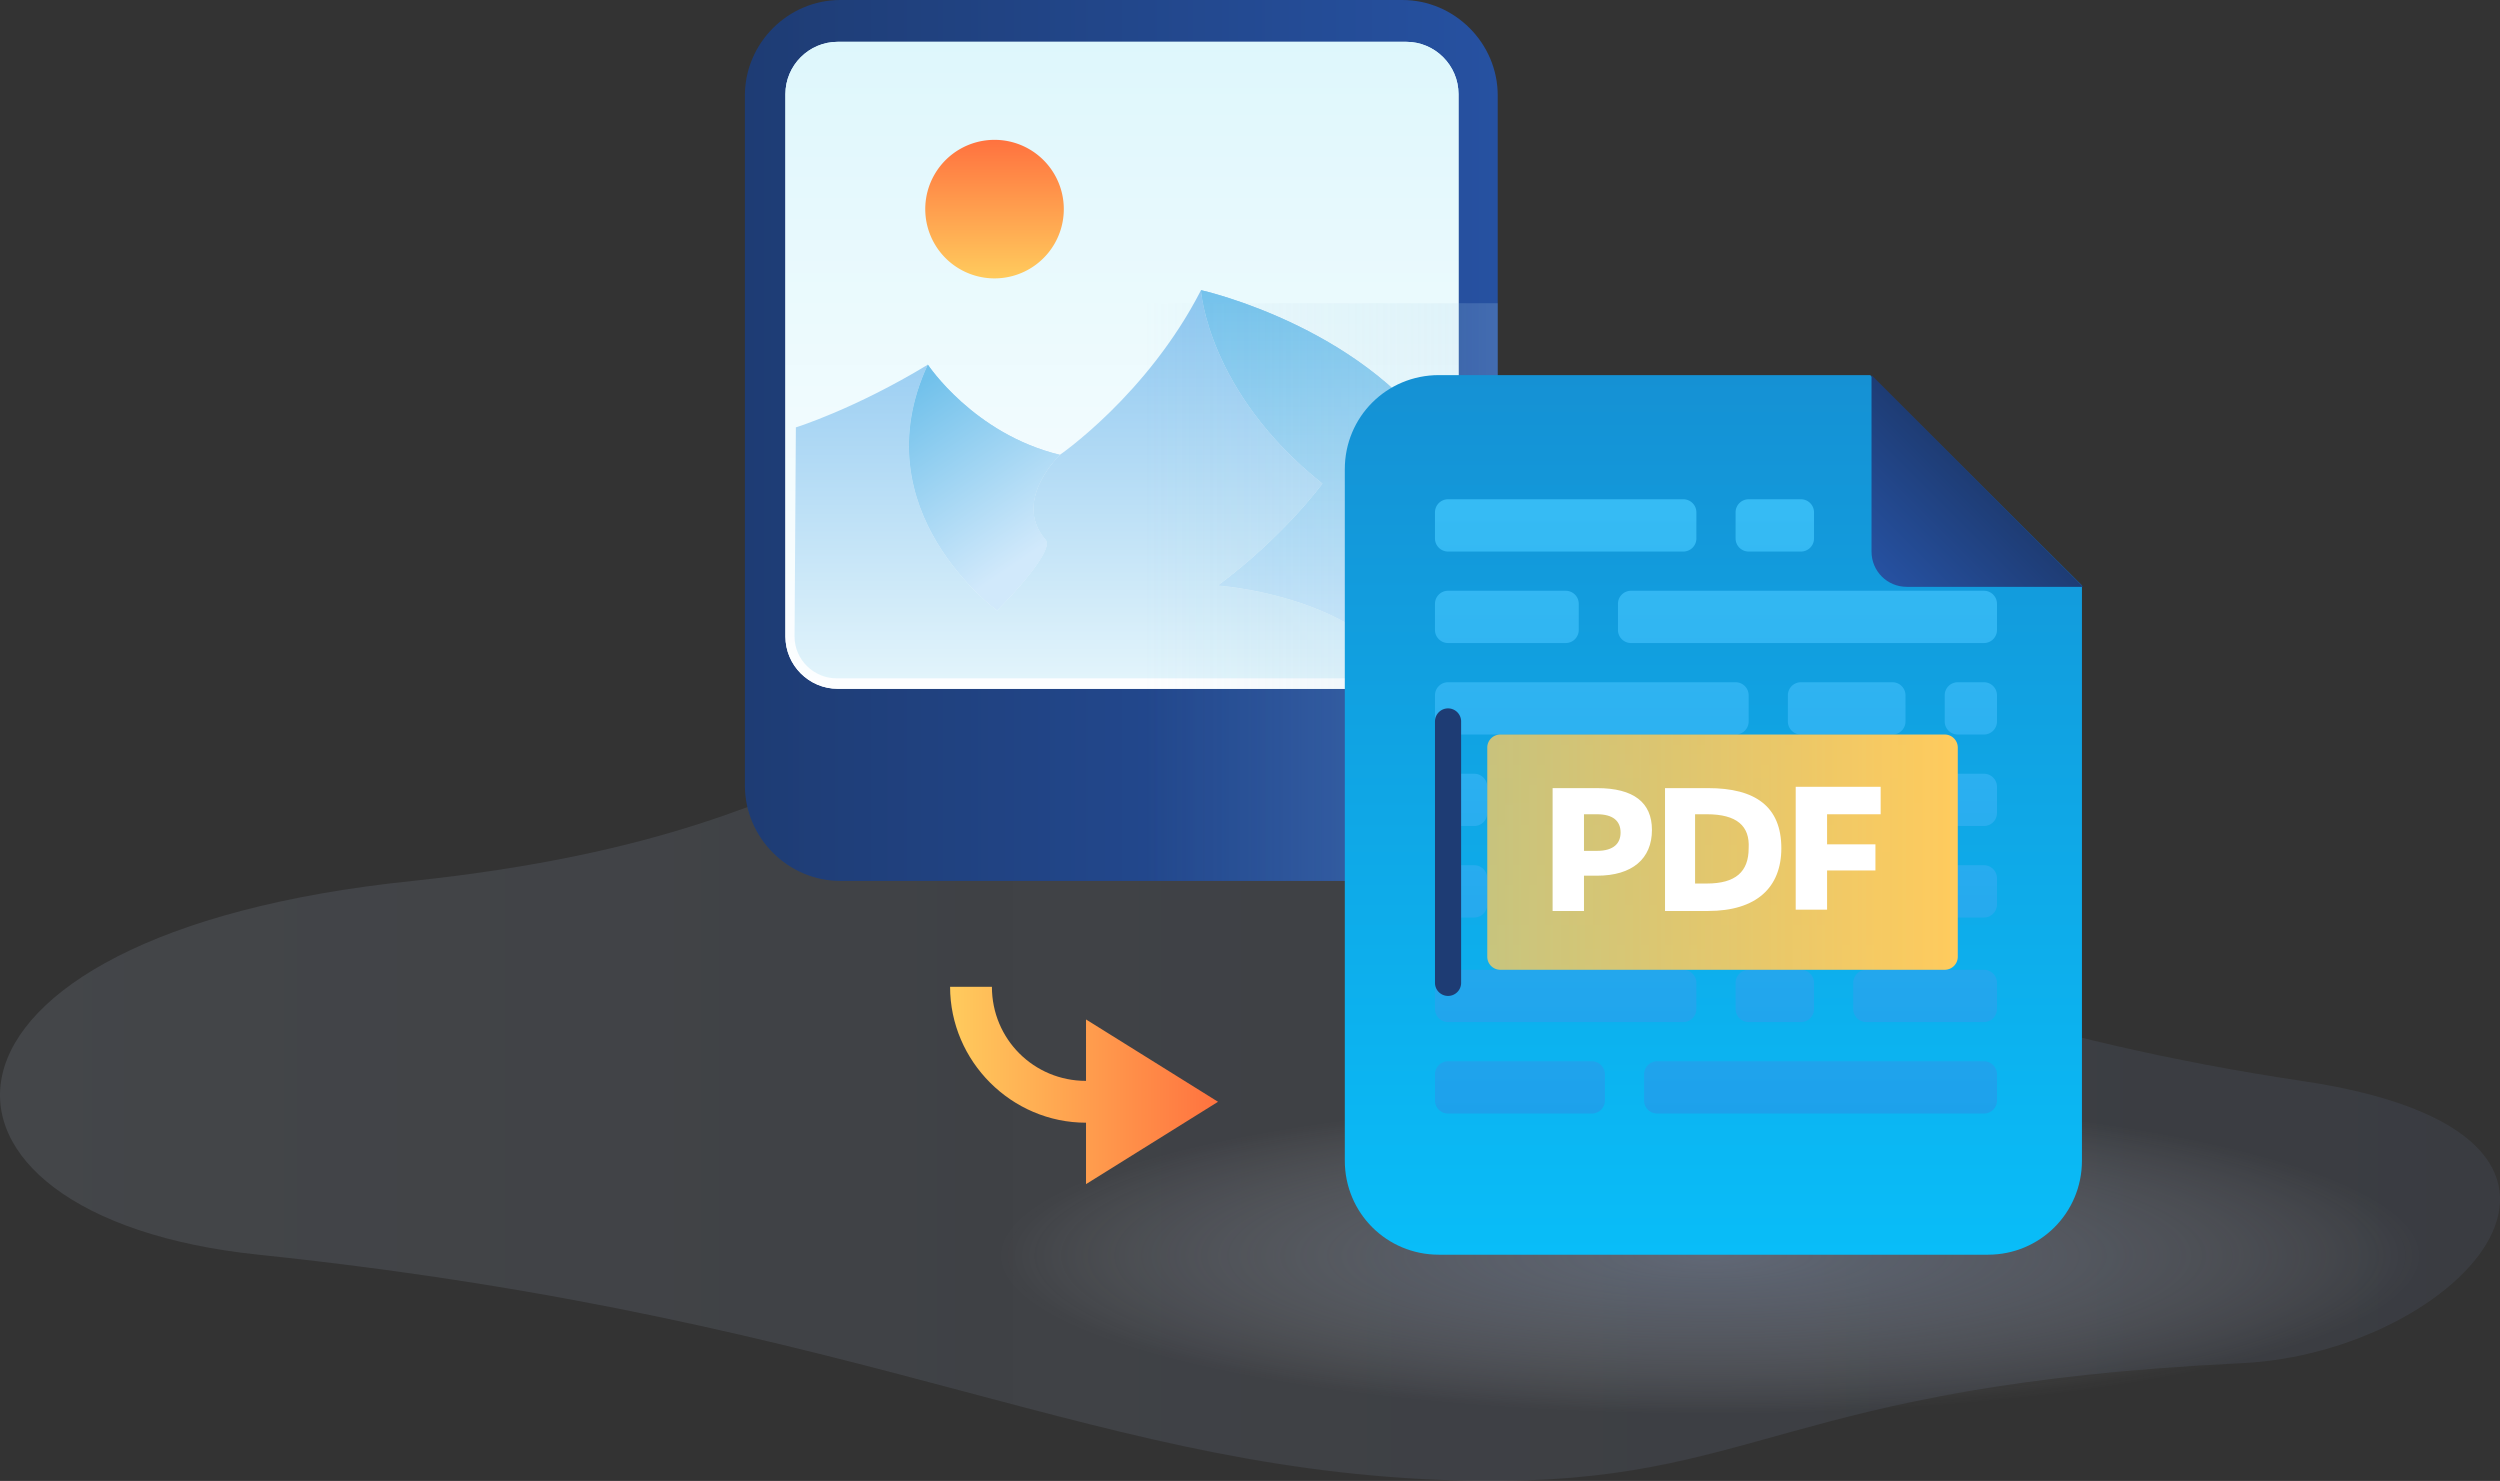
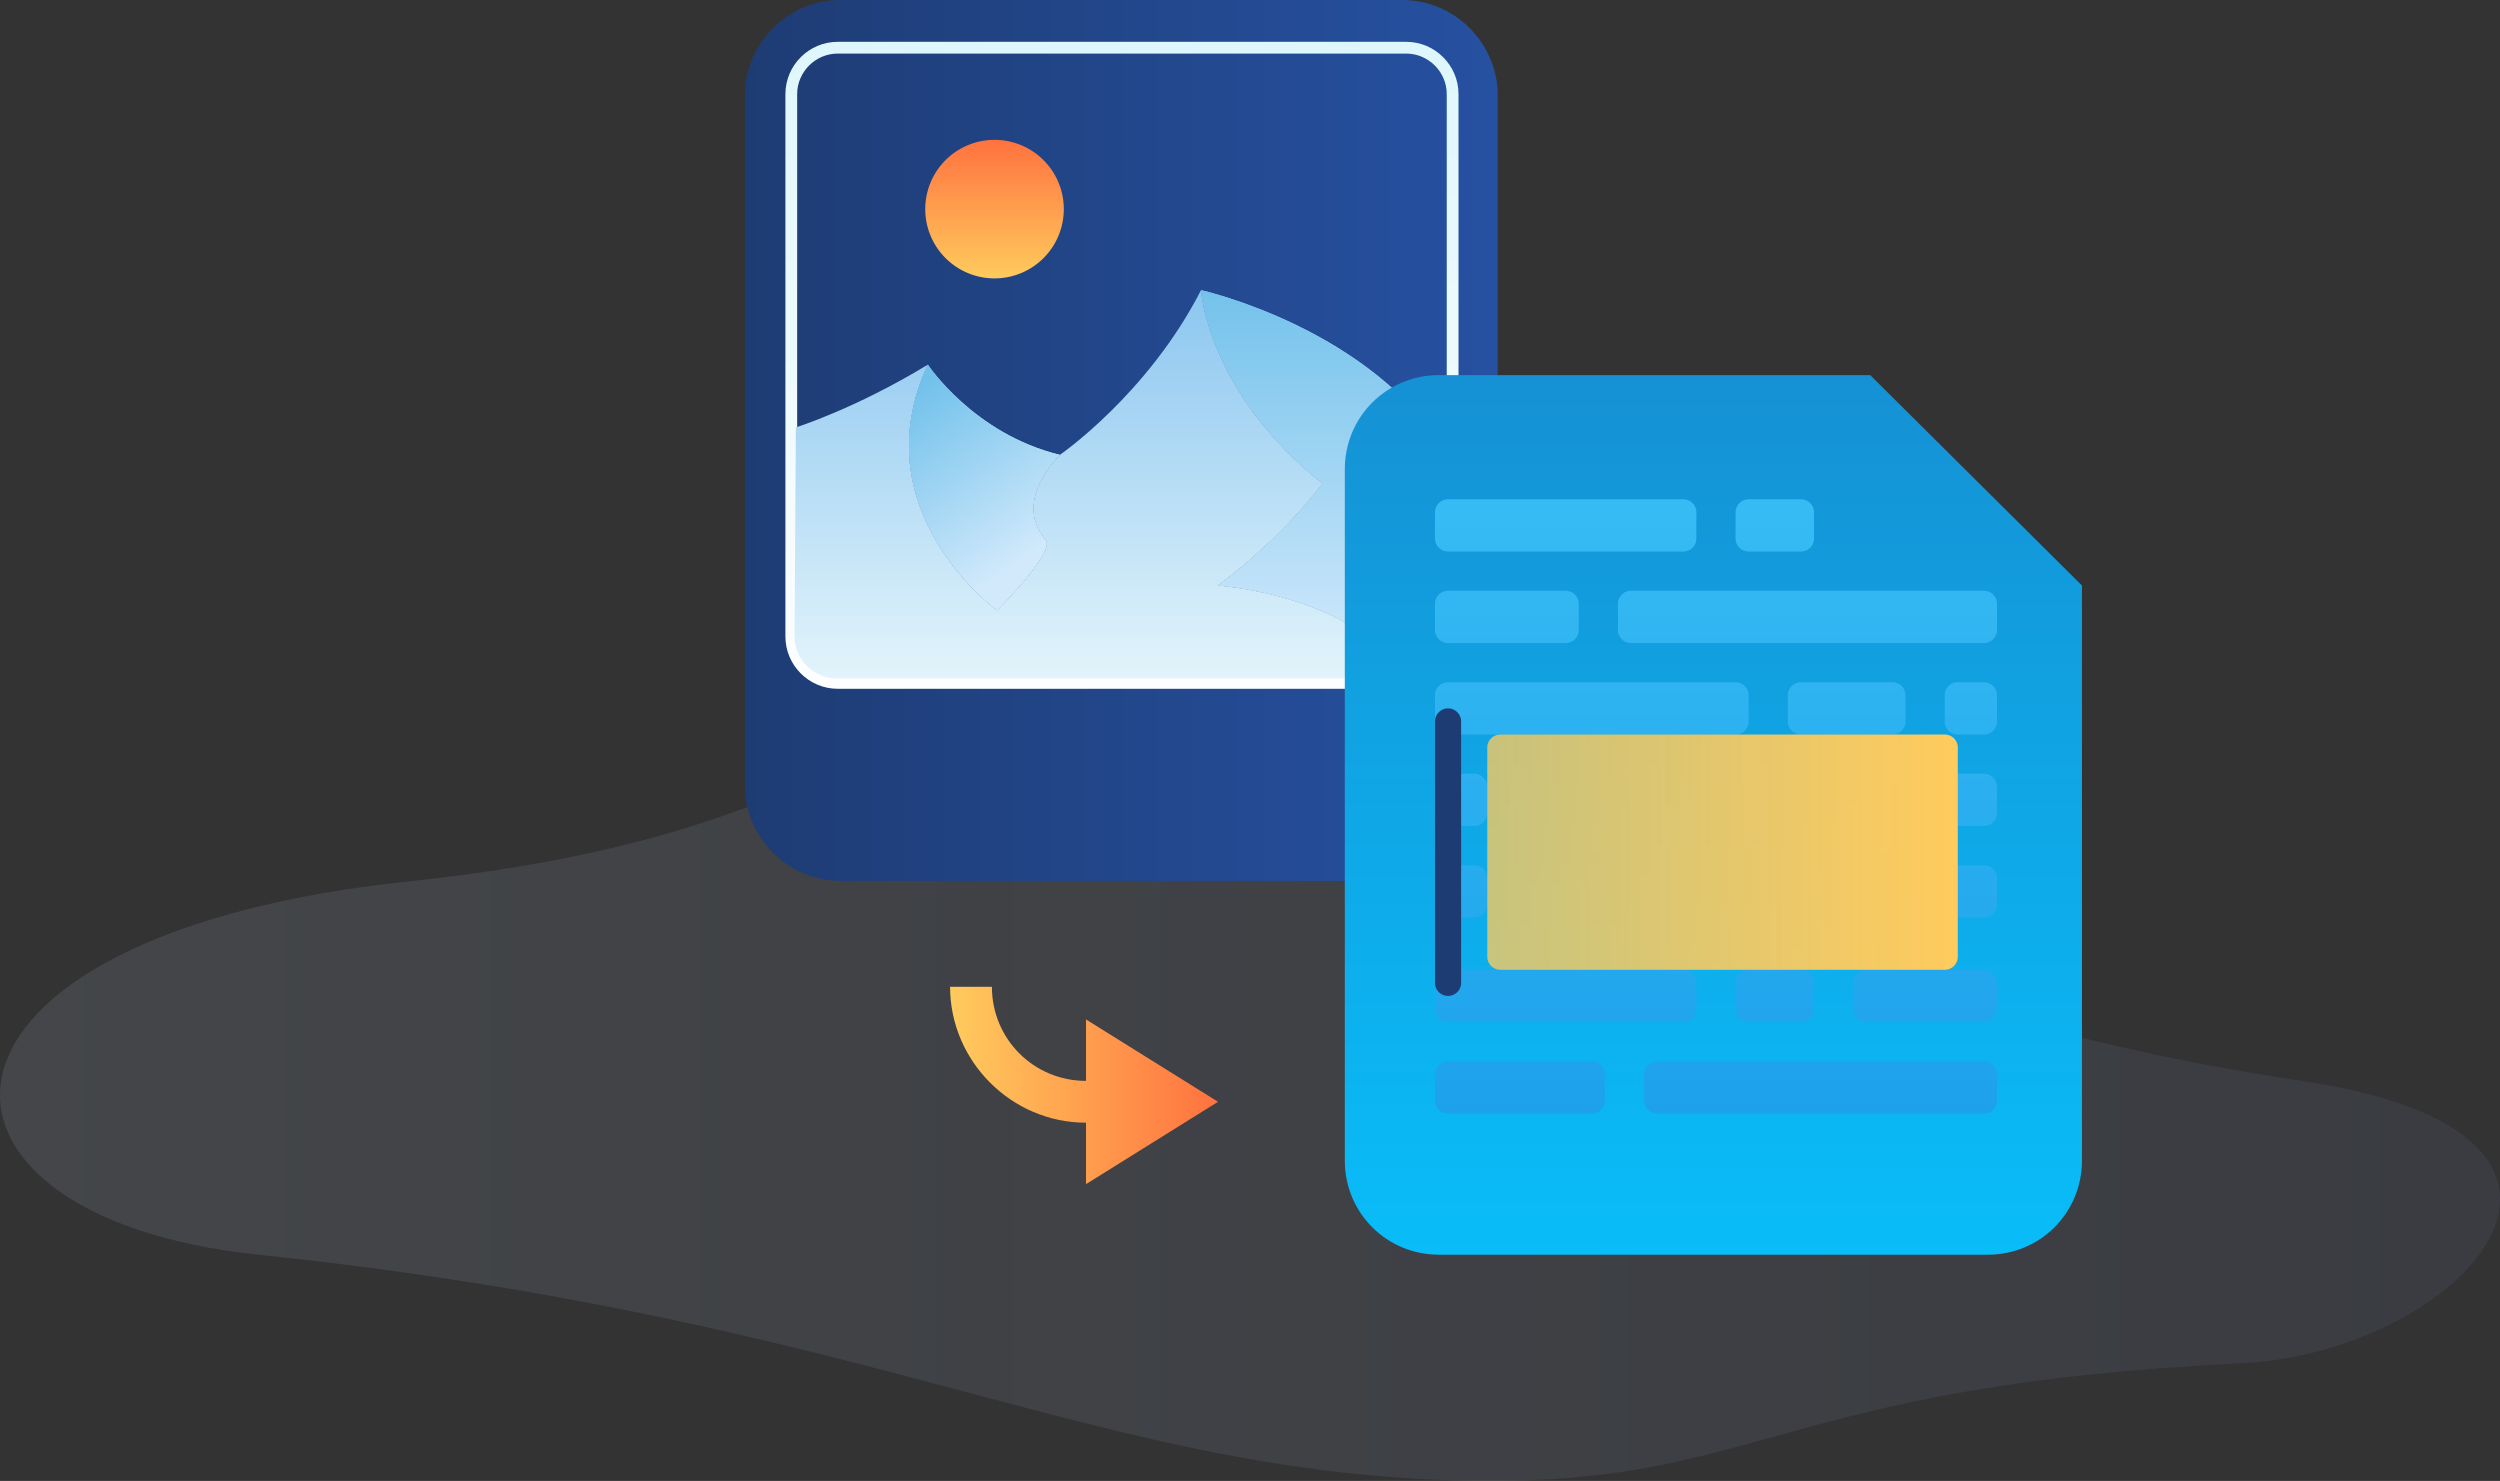
<svg xmlns="http://www.w3.org/2000/svg" version="1.1" id="Layer_1" x="0" y="0" viewBox="0 0 191.279 113.309" xml:space="preserve">
  <rect x="0" y="0" width="191.279" height="113.309" fill="#333333" stroke="none" />
  <style />
  <linearGradient id="SVGID_1_" gradientUnits="userSpaceOnUse" x1="100" y1="28.689" x2="291.279" y2="28.689" gradientTransform="translate(-100 55.309)">
    <stop offset="0" stop-color="#bfd0e9" stop-opacity=".4" />
    <stop offset="1" stop-color="#859cd6" stop-opacity=".3" />
  </linearGradient>
  <path d="M95.793 56.4c-31.2-6.4-25.8 6.9-64.2 11-39.9 4.1-39.9 25.7-11.8 28.6 47.7 5 64.3 16.9 93.1 17.3 21.7.3 23.2-7.3 58.6-9 16.8-.8 32.3-17.5 4.6-21.6-40.4-6-62.4-22.7-80.3-26.3z" opacity=".3" fill="url(#SVGID_1_)" />
  <linearGradient id="SVGID_00000020368723592326533970000003965388859443548297_" gradientUnits="userSpaceOnUse" x1="157.061" y1="-21.609" x2="214.563" y2="-21.609" gradientTransform="translate(-100 55.309)">
    <stop offset="0" stop-color="#1e3c74" />
    <stop offset="1" stop-color="#2651a1" />
  </linearGradient>
  <path d="M107.293 67.4h-43c-4 0-7.3-3.3-7.3-7.3V7.3c0-4 3.3-7.3 7.3-7.3h43c4 0 7.3 3.3 7.3 7.3v52.8c0 4-3.3 7.3-7.3 7.3z" fill="url(#SVGID_00000020368723592326533970000003965388859443548297_)" />
  <linearGradient id="SVGID_00000059297767047410927520000002398046239793331347_" gradientUnits="userSpaceOnUse" x1="185.843" y1="-2.609" x2="185.843" y2="-52.109" gradientTransform="translate(-100 55.309)">
    <stop offset="0" stop-color="#fdfeff" />
    <stop offset="1" stop-color="#def7fc" />
  </linearGradient>
-   <path d="M107.593 52.7h-43.5c-2.2 0-4-1.8-4-4V7.2c0-2.2 1.8-4 4-4h43.5c2.2 0 4 1.8 4 4v41.5c0 2.2-1.8 4-4 4z" fill="url(#SVGID_00000059297767047410927520000002398046239793331347_)" />
  <linearGradient id="SVGID_00000012460662553463706740000017310558762001587600_" gradientUnits="userSpaceOnUse" x1="185.843" y1="-2.609" x2="185.843" y2="-52.109" gradientTransform="translate(-100 55.309)">
    <stop offset="0" stop-color="#fdfeff" />
    <stop offset="1" stop-color="#def7fc" />
  </linearGradient>
  <path d="M107.593 4.1c1.7 0 3.1 1.4 3.1 3.1v41.5c0 1.7-1.4 3.1-3.1 3.1h-43.5c-1.7 0-3.1-1.4-3.1-3.1V7.2c0-1.7 1.4-3.1 3.1-3.1h43.5zm0-.9h-43.5c-2.2 0-4 1.8-4 4v41.5c0 2.2 1.8 4 4 4h43.5c2.2 0 4-1.8 4-4V7.2c0-2.2-1.8-4-4-4z" fill="url(#SVGID_00000012460662553463706740000017310558762001587600_)" />
  <linearGradient id="SVGID_00000081634025599604972280000007744464386342990989_" gradientUnits="userSpaceOnUse" x1="184.571" y1="-3.409" x2="184.571" y2="-33.109" gradientTransform="translate(-100 55.309)">
    <stop offset="0" stop-color="#e2f4fb" />
    <stop offset="1" stop-color="#8cc6f0" />
  </linearGradient>
  <path d="M93.193 44.8c5.1-3.8 8-7.8 8-7.8-8.8-7-9.3-14.8-9.3-14.8-4.1 8-10.8 12.6-10.8 12.6s-3.7 3.5-1.1 6.5c.8.9-3.7 5.4-3.7 5.4s-10.5-7.6-5.3-18.8c-5.6 3.4-10.1 4.8-10.1 4.8l-.1 16c0 1.8 1.5 3.2 3.2 3.2h43.6c.263 0 .513-.04.755-.1h-.855c-3.8-6.3-14.3-7-14.3-7z" fill="url(#SVGID_00000081634025599604972280000007744464386342990989_)" />
  <linearGradient id="SVGID_00000121240047394114980860000010285267130503001781_" gradientUnits="userSpaceOnUse" x1="209.571" y1="-33.867" x2="209.571" y2="-5.176" gradientTransform="translate(-100 55.309)">
    <stop offset="0" stop-color="#71c1eb" />
    <stop offset="1" stop-color="#d1e9fb" />
  </linearGradient>
  <path d="M108.348 51.8h2.445v-3.1c0 1.452-1.025 2.75-2.445 3.1z" fill="url(#SVGID_00000121240047394114980860000010285267130503001781_)" />
  <linearGradient id="SVGID_00000080892029342447265460000006530744453039132817_" gradientUnits="userSpaceOnUse" x1="201.343" y1="-3.409" x2="201.343" y2="-33.109" gradientTransform="translate(-100 55.309)">
    <stop offset="0" stop-color="#e2f4fb" />
    <stop offset="1" stop-color="#8cc6f0" />
  </linearGradient>
  <path d="M91.893 22.2s.5 7.8 9.3 14.8c0 0-2.9 4-8 7.8 0 0 10.5.7 14.3 7h.856c1.419-.35 2.444-1.648 2.444-3.1V34.8c-5.8-9.7-18.9-12.6-18.9-12.6z" fill="url(#SVGID_00000080892029342447265460000006530744453039132817_)" />
  <linearGradient id="SVGID_00000010300454594192329360000008040979763807751862_" gradientUnits="userSpaceOnUse" x1="201.343" y1="-33.867" x2="201.343" y2="-5.176" gradientTransform="translate(-100 55.309)">
    <stop offset="0" stop-color="#71c1eb" />
    <stop offset="1" stop-color="#d1e9fb" />
  </linearGradient>
  <path d="M91.893 22.2s.5 7.8 9.3 14.8c0 0-2.9 4-8 7.8 0 0 10.5.7 14.3 7h.856c1.419-.35 2.444-1.648 2.444-3.1V34.8c-5.8-9.7-18.9-12.6-18.9-12.6z" fill="url(#SVGID_00000010300454594192329360000008040979763807751862_)" />
  <linearGradient id="SVGID_00000065056295291691920890000009704302245802972342_" gradientUnits="userSpaceOnUse" x1="175.32" y1="-3.409" x2="175.32" y2="-33.109" gradientTransform="translate(-100 55.309)">
    <stop offset="0" stop-color="#e2f4fb" />
    <stop offset="1" stop-color="#8cc6f0" />
  </linearGradient>
  <path d="M76.293 46.7s4.5-4.5 3.7-5.4c-2.6-3 1.1-6.5 1.1-6.5-6.6-1.6-10.1-6.9-10.1-6.9-5.2 11.2 5.3 18.8 5.3 18.8z" fill="url(#SVGID_00000065056295291691920890000009704302245802972342_)" />
  <linearGradient id="SVGID_00000137126984394866032870000002141335597738043543_" gradientUnits="userSpaceOnUse" x1="170.419" y1="-25.977" x2="179.145" y2="-13.062" gradientTransform="translate(-100 55.309)">
    <stop offset="0" stop-color="#71c1eb" />
    <stop offset="1" stop-color="#d1e9fb" />
  </linearGradient>
-   <path d="M76.293 46.7s4.5-4.5 3.7-5.4c-2.6-3 1.1-6.5 1.1-6.5-6.6-1.6-10.1-6.9-10.1-6.9-5.2 11.2 5.3 18.8 5.3 18.8z" fill="url(#SVGID_00000137126984394866032870000002141335597738043543_)" />
+   <path d="M76.293 46.7s4.5-4.5 3.7-5.4c-2.6-3 1.1-6.5 1.1-6.5-6.6-1.6-10.1-6.9-10.1-6.9-5.2 11.2 5.3 18.8 5.3 18.8" fill="url(#SVGID_00000137126984394866032870000002141335597738043543_)" />
  <linearGradient id="SVGID_00000176760545637529922450000001918195356088198300_" gradientUnits="userSpaceOnUse" x1="176.093" y1="-33.979" x2="176.093" y2="-44.611" gradientTransform="translate(-100 55.309)">
    <stop offset="0" stop-color="#ffcb5d" />
    <stop offset="1" stop-color="#ff723f" />
  </linearGradient>
  <path d="M76.093 21.3a5.3 5.3 0 100-10.6 5.3 5.3 0 000 10.6z" fill="url(#SVGID_00000176760545637529922450000001918195356088198300_)" />
  <linearGradient id="SVGID_00000018938764976015063890000007636208621367822227_" gradientUnits="userSpaceOnUse" x1="187.525" y1="-10.009" x2="214.579" y2="-10.009" gradientTransform="translate(-100 55.309)">
    <stop offset="0" stop-color="#80bad4" stop-opacity="0" />
    <stop offset=".999" stop-color="#b4d7ef" stop-opacity=".2" />
  </linearGradient>
-   <path d="M114.593 23.2h-27.1v44.2h27.1V23.2z" fill="url(#SVGID_00000018938764976015063890000007636208621367822227_)" />
  <radialGradient id="SVGID_00000161608703936453874810000006570028095539760558_" cx="-594.469" cy="-462.215" r="1" gradientTransform="matrix(54.311 0 0 12.117 32417.207 5696.749)" gradientUnits="userSpaceOnUse">
    <stop offset="0" stop-color="#919fb9" stop-opacity=".6" />
    <stop offset=".191" stop-color="#95a3bc" stop-opacity=".485" />
    <stop offset=".392" stop-color="#a2aec4" stop-opacity=".365" />
    <stop offset=".597" stop-color="#b7c0d1" stop-opacity=".242" />
    <stop offset=".803" stop-color="#d4dae4" stop-opacity=".118" />
    <stop offset="1" stop-color="#f7f9fb" stop-opacity="0" />
  </radialGradient>
-   <path d="M131.193 108.9c32.364 0 58.6-5.776 58.6-12.9 0-7.124-26.236-12.9-58.6-12.9s-58.6 5.776-58.6 12.9c0 7.124 26.236 12.9 58.6 12.9z" opacity=".7" fill="url(#SVGID_00000161608703936453874810000006570028095539760558_)" />
  <linearGradient id="SVGID_00000109734435936305246410000013354810092692975008_" gradientUnits="userSpaceOnUse" x1="231.093" y1="40.691" x2="231.093" y2="-26.609" gradientTransform="translate(-100 55.309)">
    <stop offset="0" stop-color="#09bdf8" />
    <stop offset="1" stop-color="#1591d4" />
  </linearGradient>
  <path d="M143.093 28.7h-33c-4 0-7.2 3.2-7.2 7.2v52.9c0 4 3.2 7.2 7.2 7.2h42c4 0 7.2-3.2 7.2-7.2v-44l-16.2-16.1z" fill="url(#SVGID_00000109734435936305246410000013354810092692975008_)" />
  <linearGradient id="SVGID_00000105409876042254322720000017602527710581981613_" gradientUnits="userSpaceOnUse" x1="231.293" y1="-18.109" x2="231.293" y2="31.891" gradientTransform="translate(-100 55.309)">
    <stop offset="0" stop-color="#37bcf4" />
    <stop offset="1" stop-color="#1ca0eb" />
  </linearGradient>
  <path d="M110.793 38.2a1 1 0 00-1 1v2a1 1 0 001 1h18a1 1 0 001-1v-2a1 1 0 00-1-1h-18zm0 7a1 1 0 00-1 1v2a1 1 0 001 1h9a1 1 0 001-1v-2a1 1 0 00-1-1h-9zm-1 8a1 1 0 011-1h22a1 1 0 011 1v2a1 1 0 01-1 1h-22a1 1 0 01-1-1v-2zm40-1a1 1 0 00-1 1v2a1 1 0 001 1h2a1 1 0 001-1v-2a1 1 0 00-1-1h-2zm-13 1a1 1 0 011-1h7a1 1 0 011 1v2a1 1 0 01-1 1h-7a1 1 0 01-1-1v-2zm-26 6a1 1 0 00-1 1v2a1 1 0 001 1h2a1 1 0 001-1v-2a1 1 0 00-1-1h-2zm-1 8a1 1 0 011-1h2a1 1 0 011 1v2a1 1 0 01-1 1h-2a1 1 0 01-1-1v-2zm40-8a1 1 0 00-1 1v2a1 1 0 001 1h2a1 1 0 001-1v-2a1 1 0 00-1-1h-2zm-1 8a1 1 0 011-1h2a1 1 0 011 1v2a1 1 0 01-1 1h-2a1 1 0 01-1-1v-2zm-38 7a1 1 0 00-1 1v2a1 1 0 001 1h18a1 1 0 001-1v-2a1 1 0 00-1-1h-18zm-1 8a1 1 0 011-1h11a1 1 0 011 1v2a1 1 0 01-1 1h-11a1 1 0 01-1-1v-2zm24-44a1 1 0 00-1 1v2a1 1 0 001 1h4a1 1 0 001-1v-2a1 1 0 00-1-1h-4zm-10 8a1 1 0 011-1h27a1 1 0 011 1v2a1 1 0 01-1 1h-27a1 1 0 01-1-1v-2zm10 28a1 1 0 00-1 1v2a1 1 0 001 1h4a1 1 0 001-1v-2a1 1 0 00-1-1h-4zm8 1a1 1 0 011-1h9a1 1 0 011 1v2a1 1 0 01-1 1h-9a1 1 0 01-1-1v-2zm-15 6a1 1 0 00-1 1v2a1 1 0 001 1h25a1 1 0 001-1v-2a1 1 0 00-1-1h-25z" fill-rule="evenodd" clip-rule="evenodd" fill="url(#SVGID_00000105409876042254322720000017602527710581981613_)" />
  <linearGradient id="SVGID_00000180351257440572292260000012733980070100288167_" gradientUnits="userSpaceOnUse" x1="-1150.514" y1="-855.2" x2="-1114.514" y2="-855.2" gradientTransform="rotate(180 -500.36 -395)">
    <stop offset="0" stop-color="#ffcb5d" />
    <stop offset="1" stop-color="#ffcb5d" stop-opacity=".77" />
  </linearGradient>
  <path d="M148.793 74.2h-34a1 1 0 01-1-1v-16a1 1 0 011-1h34a1 1 0 011 1v16a1 1 0 01-1 1z" fill="url(#SVGID_00000180351257440572292260000012733980070100288167_)" />
  <linearGradient id="SVGID_00000127750610675560320810000011533170970801453706_" gradientUnits="userSpaceOnUse" x1="244.014" y1="-11.23" x2="251.327" y2="-18.542" gradientTransform="translate(-100 55.309)">
    <stop offset="0" stop-color="#2651a1" />
    <stop offset="1" stop-color="#1e3c74" />
  </linearGradient>
-   <path d="M145.893 44.9h13.5l-16.2-16.2v13.5c0 1.5 1.2 2.7 2.7 2.7z" fill="url(#SVGID_00000127750610675560320810000011533170970801453706_)" />
-   <path d="M122.193 67h-1v2.7h-2.4v-9.4h3.4c2.8 0 4.2 1.1 4.2 3.2 0 2.2-1.5 3.5-4.2 3.5zm0-4.7h-1v2.8h1c1.3 0 1.8-.6 1.8-1.4 0-.9-.6-1.4-1.8-1.4zm8.5 7.4h-3.3v-9.4h3.3c3.6 0 5.6 1.4 5.6 4.6 0 3-1.9 4.8-5.6 4.8zm-.1-7.4h-.9v5.3h.9c2.2 0 3.2-.9 3.2-2.7.1-1.7-.9-2.6-3.2-2.6zm13.3 0h-4.1v2.3h3.7v2h-3.7v3h-2.4v-9.4h6.5v2.1z" fill="#fff" />
  <linearGradient id="SVGID_00000005982392777615722900000014621787747194878895_" gradientUnits="userSpaceOnUse" x1="172.728" y1="27.741" x2="193.203" y2="27.741" gradientTransform="translate(-100 55.309)">
    <stop offset="0" stop-color="#ffcb5d" />
    <stop offset="1" stop-color="#ff723f" />
  </linearGradient>
  <path d="M93.193 84.3l-10.1 6.3v-4.7c-5.7 0-10.4-4.7-10.4-10.4h3.2c0 4 3.2 7.2 7.2 7.2V78l10.1 6.3z" fill="url(#SVGID_00000005982392777615722900000014621787747194878895_)" />
  <path d="M110.793 54.2a1 1 0 011 1v20a1 1 0 11-2 0v-20a1 1 0 011-1z" fill="#1e3c74" />
</svg>